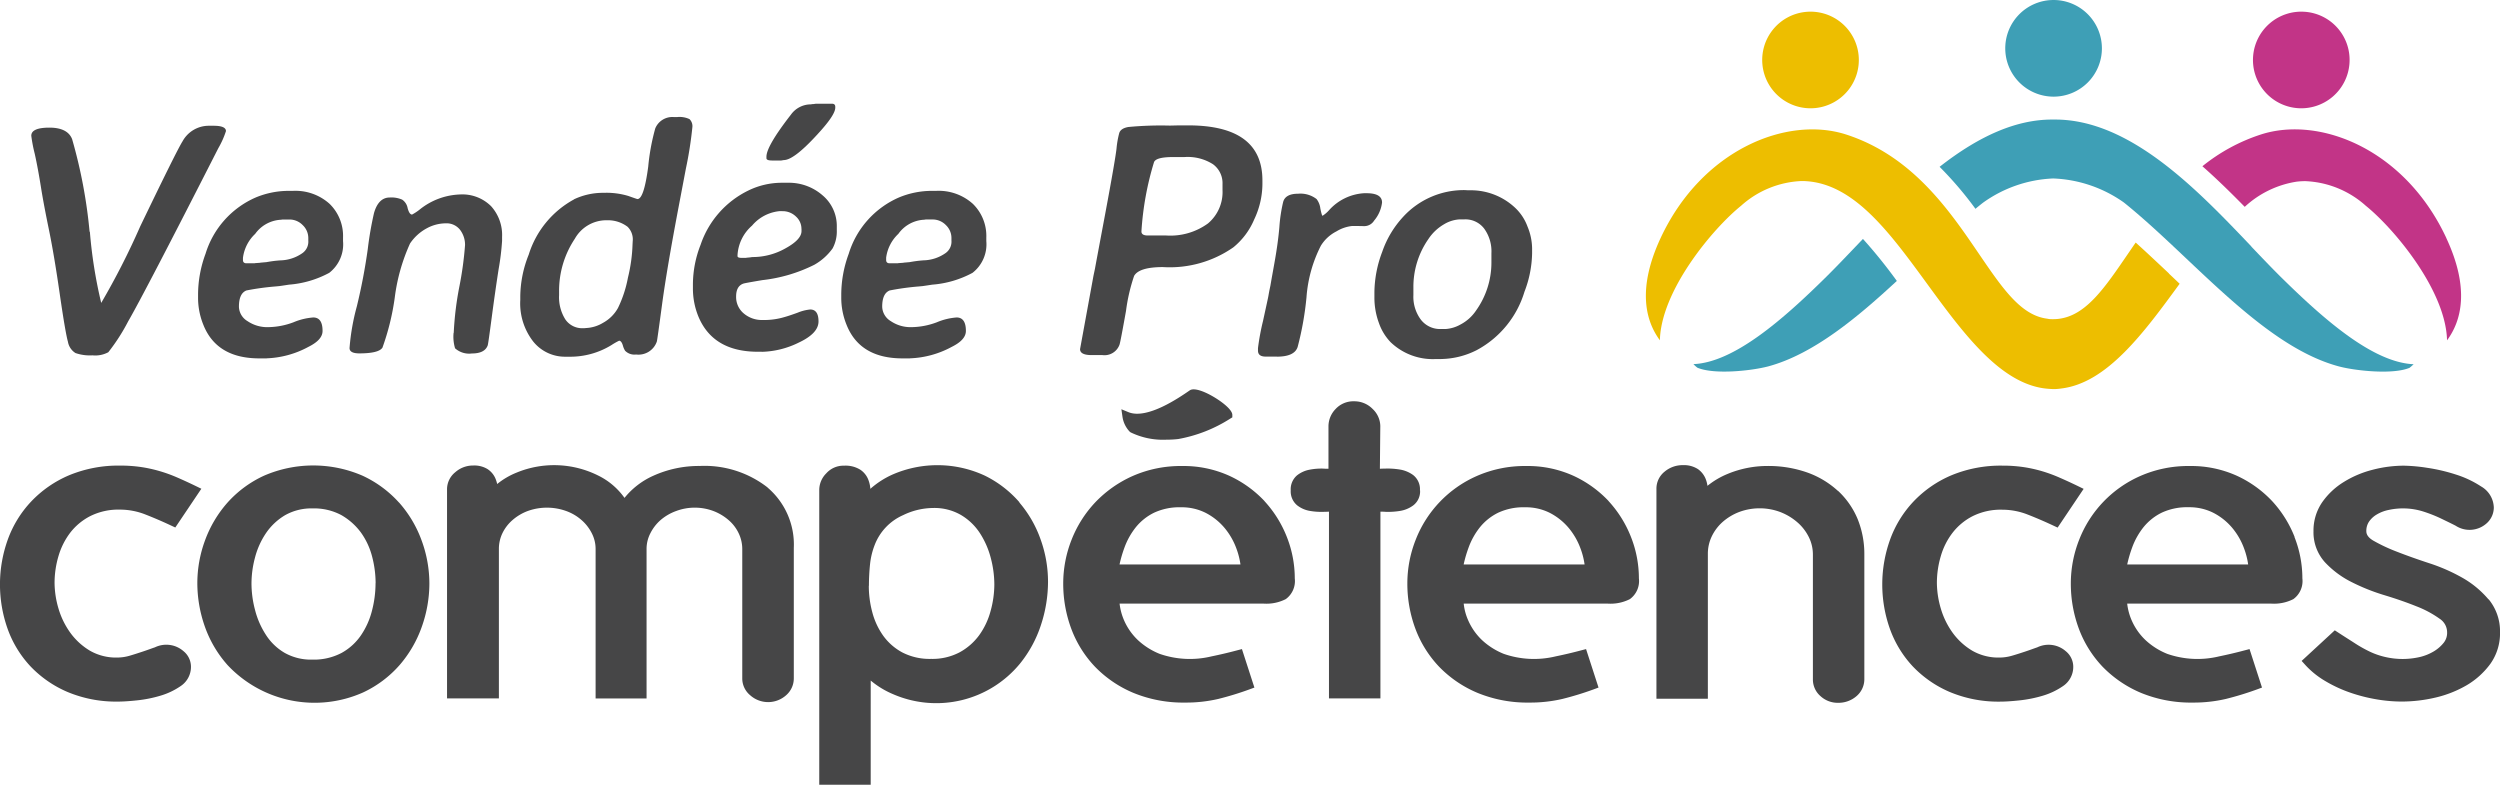
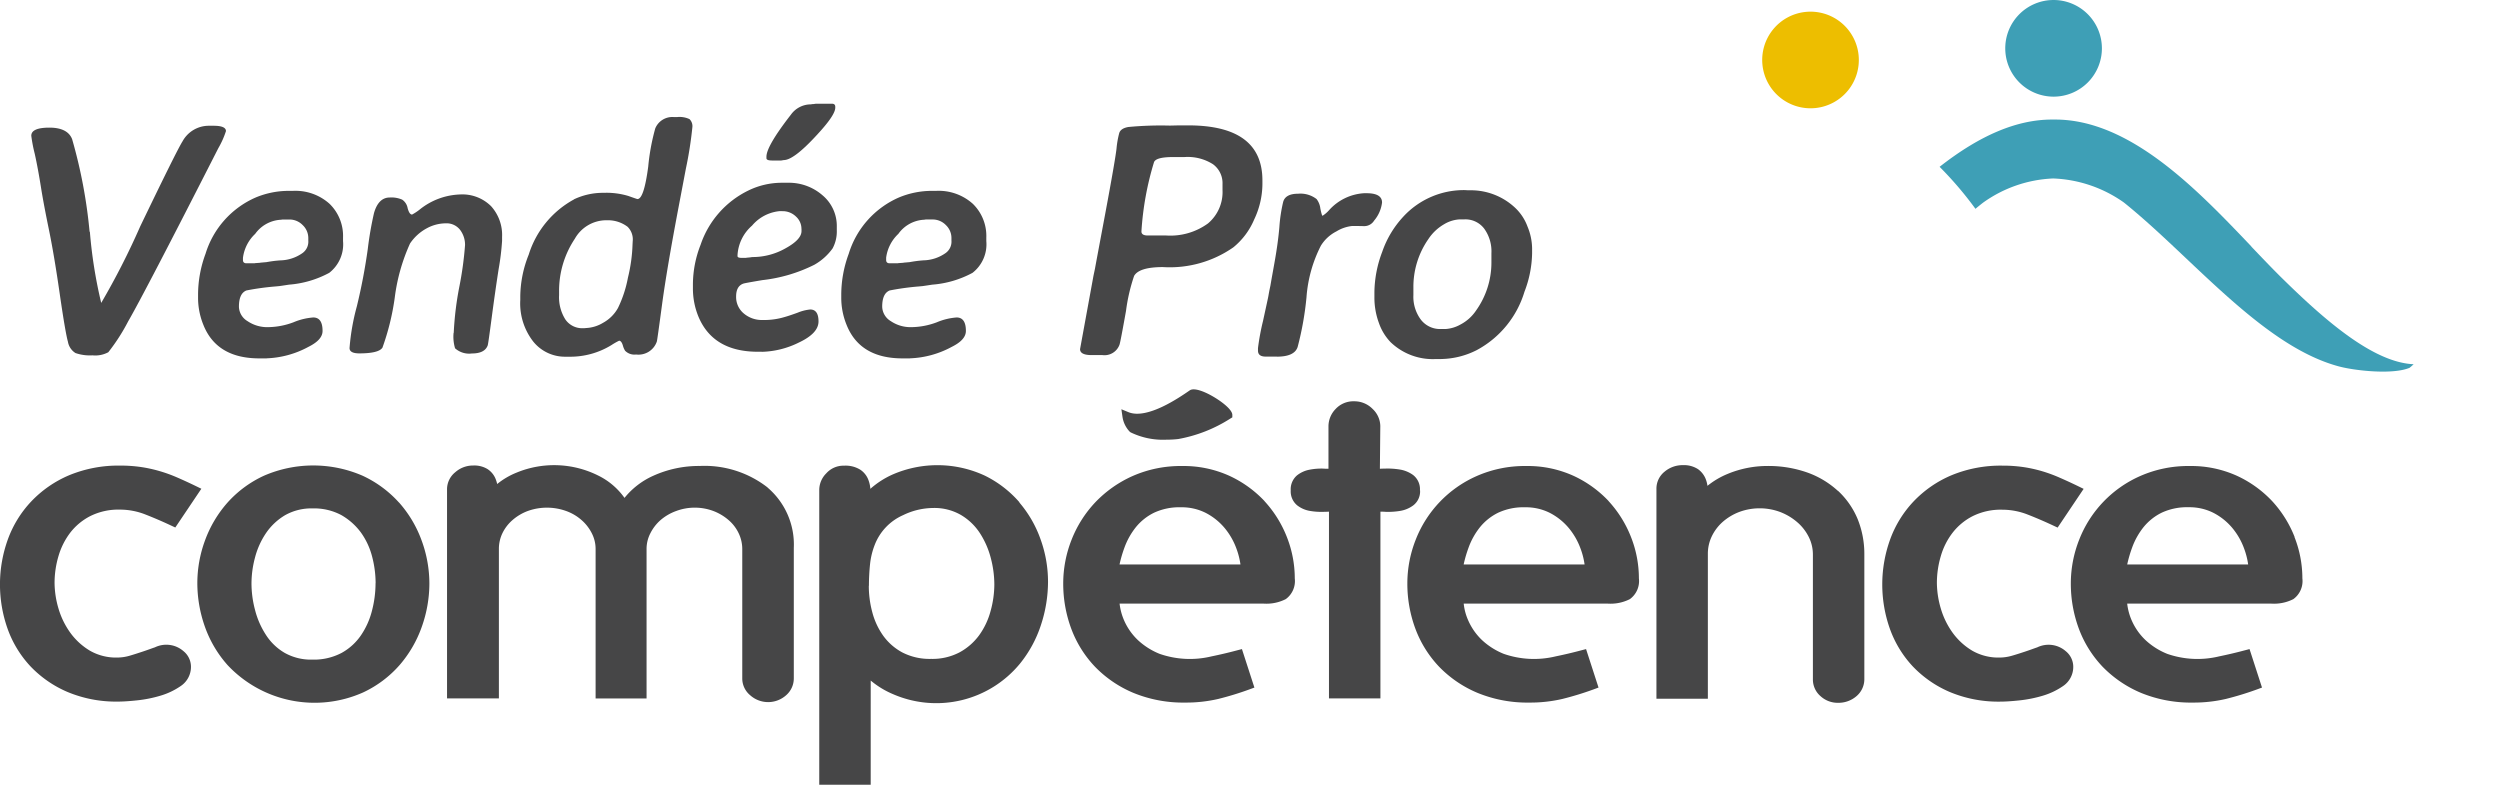
<svg xmlns="http://www.w3.org/2000/svg" width="198.345" height="62.259" viewBox="0 0 198.345 62.259">
  <g id="LOGO_VENDEE_PRO_COMPETENCES_DIGITAL_RVB" data-name="LOGO VENDEE PRO COMPETENCES DIGITAL_RVB" transform="translate(-28.94 -28.92)">
-     <path id="Tracé_296" data-name="Tracé 296" d="M316.72,53.321c-3.287-7.07-10.058-9.732-14.719-8.228a14.5,14.5,0,0,0-4.641,2.519c1.243,1.094,2.4,2.246,3.359,3.222a7.807,7.807,0,0,1,4.134-2,5.79,5.79,0,0,1,.671-.039,7.64,7.64,0,0,1,4.8,1.953c2.252,1.816,6.354,6.725,6.445,10.676,1.133-1.53,1.823-4.075-.052-8.1Z" transform="translate(-93.686 -5.503)" fill="#c23487" />
    <path id="Tracé_297" data-name="Tracé 297" d="M41.217,100.086c-.293.1-.612.221-.95.332s-.69.228-1.048.332a3.571,3.571,0,0,1-.97.143,4.168,4.168,0,0,1-2.168-.54,5.238,5.238,0,0,1-1.556-1.419,6.326,6.326,0,0,1-.944-1.927,7.368,7.368,0,0,1-.312-2.044,7.514,7.514,0,0,1,.312-2.122,5.7,5.7,0,0,1,.937-1.862,4.741,4.741,0,0,1,1.595-1.315,5,5,0,0,1,2.357-.508,5.5,5.5,0,0,1,2,.384c.7.273,1.374.566,2,.859l.378.176L44.915,87.5l-.508-.247c-.5-.241-.97-.456-1.419-.651A11.48,11.48,0,0,0,41.6,86.1a10.9,10.9,0,0,0-1.445-.319,11.149,11.149,0,0,0-1.68-.117,10.194,10.194,0,0,0-4.056.768,8.952,8.952,0,0,0-3.007,2.083,8.714,8.714,0,0,0-1.855,3.021,10.531,10.531,0,0,0-.02,7.057,8.568,8.568,0,0,0,1.8,2.975,8.84,8.84,0,0,0,2.949,2.051,9.971,9.971,0,0,0,4,.768c.41,0,.918-.033,1.549-.1a10.153,10.153,0,0,0,1.842-.371,5.618,5.618,0,0,0,1.6-.762,1.828,1.828,0,0,0,.814-1.543,1.594,1.594,0,0,0-.592-1.224,2.072,2.072,0,0,0-2.278-.3Z" transform="translate(0 -19.804)" fill="#464647" />
    <path id="Tracé_298" data-name="Tracé 298" d="M68.978,88.579a8.929,8.929,0,0,0-2.89-2.122,9.822,9.822,0,0,0-7.8,0,8.836,8.836,0,0,0-2.89,2.122,9.377,9.377,0,0,0-1.79,2.994,9.835,9.835,0,0,0-.618,3.411,10.412,10.412,0,0,0,.6,3.457,9.175,9.175,0,0,0,1.8,3.047,9.462,9.462,0,0,0,10.754,2.168,8.794,8.794,0,0,0,2.89-2.168A9.4,9.4,0,0,0,70.8,98.442a10.282,10.282,0,0,0,.6-3.424,9.9,9.9,0,0,0-.625-3.444,9.307,9.307,0,0,0-1.79-2.994Zm-1.849,6.412a8.654,8.654,0,0,1-.28,2.168,6.135,6.135,0,0,1-.872,1.959,4.485,4.485,0,0,1-1.536,1.4,4.7,4.7,0,0,1-2.324.534,4.248,4.248,0,0,1-2.207-.54,4.4,4.4,0,0,1-1.484-1.432,6.6,6.6,0,0,1-.859-1.972h0a8.212,8.212,0,0,1-.28-2.09,7.992,7.992,0,0,1,.28-2.07,6.259,6.259,0,0,1,.872-1.933,4.776,4.776,0,0,1,1.51-1.419,4.248,4.248,0,0,1,2.207-.54,4.572,4.572,0,0,1,2.265.534,5.032,5.032,0,0,1,1.549,1.38,5.721,5.721,0,0,1,.885,1.9,8.419,8.419,0,0,1,.28,2.122Z" transform="translate(-8.394 -19.8)" fill="#464647" />
    <path id="Tracé_299" data-name="Tracé 299" d="M108.864,87.388a8.139,8.139,0,0,0-5.4-1.712,8.784,8.784,0,0,0-3.7.788,6.151,6.151,0,0,0-2.259,1.745,5.541,5.541,0,0,0-2.083-1.771,7.815,7.815,0,0,0-6.464-.241,6,6,0,0,0-1.556.911,2.448,2.448,0,0,0-.163-.495,1.679,1.679,0,0,0-.618-.7,2.007,2.007,0,0,0-1.12-.273,2.122,2.122,0,0,0-1.432.54,1.732,1.732,0,0,0-.644,1.334v16.6h4.114V92.237A2.868,2.868,0,0,1,87.824,91a3.261,3.261,0,0,1,.807-1.042,3.928,3.928,0,0,1,1.217-.716,4.5,4.5,0,0,1,3.007,0,3.778,3.778,0,0,1,1.23.716,3.441,3.441,0,0,1,.827,1.061,2.7,2.7,0,0,1,.3,1.25v11.854h4.043V92.27a2.7,2.7,0,0,1,.3-1.25,3.45,3.45,0,0,1,.807-1.048,3.967,3.967,0,0,1,1.224-.716,4.218,4.218,0,0,1,2.988,0,4.035,4.035,0,0,1,1.2.723,3.15,3.15,0,0,1,.788,1.035,2.908,2.908,0,0,1,.286,1.256v10.266a1.73,1.73,0,0,0,.625,1.328,2.139,2.139,0,0,0,2.864-.007,1.766,1.766,0,0,0,.6-1.321V92.172a5.93,5.93,0,0,0-2.077-4.778Z" transform="translate(-19.018 -19.787)" fill="#464647" />
    <path id="Tracé_300" data-name="Tracé 300" d="M144.674,88.559a8.734,8.734,0,0,0-2.76-2.122,8.928,8.928,0,0,0-7.271-.1,6.841,6.841,0,0,0-1.8,1.152,2.473,2.473,0,0,0-.13-.631,1.7,1.7,0,0,0-.638-.866,2.19,2.19,0,0,0-1.321-.339,1.818,1.818,0,0,0-1.406.605,1.868,1.868,0,0,0-.56,1.3v23.409h4.082V102.7a6.974,6.974,0,0,0,1.777,1.081,8.592,8.592,0,0,0,10.058-2.415,9.552,9.552,0,0,0,1.673-3.079,11,11,0,0,0,.56-3.431,9.913,9.913,0,0,0-.579-3.326,9.161,9.161,0,0,0-1.7-2.962Zm-11.945,6.614a16.818,16.818,0,0,1,.091-1.725,5.835,5.835,0,0,1,.378-1.536,4.246,4.246,0,0,1,2.246-2.337,5.523,5.523,0,0,1,2.376-.566,4.194,4.194,0,0,1,2.22.56,4.57,4.57,0,0,1,1.5,1.445,6.7,6.7,0,0,1,.859,1.972,8.288,8.288,0,0,1,.28,2.09,7.971,7.971,0,0,1-.3,2.116,5.862,5.862,0,0,1-.9,1.907,4.707,4.707,0,0,1-1.556,1.361,4.616,4.616,0,0,1-2.259.521,4.732,4.732,0,0,1-2.278-.508,4.472,4.472,0,0,1-1.517-1.321A5.7,5.7,0,0,1,133,97.295h0a8.074,8.074,0,0,1-.28-2.116Z" transform="translate(-34.85 -19.786)" fill="#464647" />
    <path id="Tracé_301" data-name="Tracé 301" d="M174.495,88.5a9.006,9.006,0,0,0-2.812-2.018,8.788,8.788,0,0,0-3.73-.768,9.437,9.437,0,0,0-3.912.788,9.337,9.337,0,0,0-2.962,2.077,9.23,9.23,0,0,0-1.894,2.981,9.455,9.455,0,0,0-.664,3.457,10.284,10.284,0,0,0,.638,3.606,8.853,8.853,0,0,0,1.894,3.027,9.169,9.169,0,0,0,3.04,2.064,10.411,10.411,0,0,0,4.108.768,11.252,11.252,0,0,0,2.61-.286,24.175,24.175,0,0,0,2.435-.742l.443-.163-.989-3.053-.449.117c-.631.169-1.3.325-1.966.462a7.293,7.293,0,0,1-4.114-.2,5.582,5.582,0,0,1-1.7-1.068,4.813,4.813,0,0,1-1.107-1.556,4.6,4.6,0,0,1-.371-1.361h11.451a3.384,3.384,0,0,0,1.732-.358,1.771,1.771,0,0,0,.716-1.647,8.944,8.944,0,0,0-.625-3.274,9.106,9.106,0,0,0-1.777-2.851Zm-1.907,5.026h-9.6a10.12,10.12,0,0,1,.391-1.341,5.71,5.71,0,0,1,.918-1.634,4.289,4.289,0,0,1,1.432-1.133,4.753,4.753,0,0,1,2.142-.43,4.211,4.211,0,0,1,1.953.443,4.867,4.867,0,0,1,1.478,1.172,5.461,5.461,0,0,1,.95,1.634,6.021,6.021,0,0,1,.332,1.3Z" transform="translate(-45.227 -19.821)" fill="#464647" />
    <path id="Tracé_302" data-name="Tracé 302" d="M196.5,84.9a1.422,1.422,0,0,0-.553-1.23,2.454,2.454,0,0,0-1.061-.43,5.989,5.989,0,0,0-1.146-.072c-.15,0-.286.007-.417.013l.033-3.379a1.9,1.9,0,0,0-.605-1.361,2.016,2.016,0,0,0-1.471-.612,1.921,1.921,0,0,0-1.484.625,1.971,1.971,0,0,0-.553,1.348v3.379c-.13,0-.273,0-.423-.013a4.963,4.963,0,0,0-1.094.091,2.274,2.274,0,0,0-.989.456,1.454,1.454,0,0,0-.488,1.185,1.429,1.429,0,0,0,.521,1.191,2.245,2.245,0,0,0,1.009.436,5.292,5.292,0,0,0,1.081.072c.15,0,.286-.007.423-.013V101.4h4.082V86.586c.13,0,.267,0,.417.013a5.785,5.785,0,0,0,1.133-.072,2.394,2.394,0,0,0,1.042-.43,1.39,1.39,0,0,0,.553-1.2Z" transform="translate(-54.905 -17.071)" fill="#464647" />
    <path id="Tracé_303" data-name="Tracé 303" d="M216.435,88.5a9.006,9.006,0,0,0-2.812-2.018,8.788,8.788,0,0,0-3.73-.768,9.437,9.437,0,0,0-3.912.788,9.148,9.148,0,0,0-4.856,5.058,9.456,9.456,0,0,0-.664,3.457,10.284,10.284,0,0,0,.638,3.606,8.852,8.852,0,0,0,1.894,3.027,9.169,9.169,0,0,0,3.04,2.064,10.411,10.411,0,0,0,4.108.768,11.252,11.252,0,0,0,2.61-.286,24.175,24.175,0,0,0,2.435-.742l.443-.163-.989-3.053-.449.117c-.631.169-1.3.325-1.966.462a7.3,7.3,0,0,1-4.114-.2,5.582,5.582,0,0,1-1.7-1.068,4.813,4.813,0,0,1-1.107-1.556,4.361,4.361,0,0,1-.371-1.361h11.451a3.384,3.384,0,0,0,1.732-.358,1.771,1.771,0,0,0,.716-1.647,8.944,8.944,0,0,0-.625-3.274,9.106,9.106,0,0,0-1.777-2.851Zm-1.907,5.026h-9.6a10.12,10.12,0,0,1,.391-1.341,5.71,5.71,0,0,1,.918-1.634,4.289,4.289,0,0,1,1.432-1.133,4.753,4.753,0,0,1,2.142-.43,4.211,4.211,0,0,1,1.953.443,4.867,4.867,0,0,1,1.478,1.172,5.461,5.461,0,0,1,.95,1.634,5.925,5.925,0,0,1,.332,1.3Z" transform="translate(-59.865 -19.821)" fill="#464647" />
    <path id="Tracé_304" data-name="Tracé 304" d="M245.213,87.648a7.12,7.12,0,0,0-2.435-1.458,9.282,9.282,0,0,0-3.157-.514,8.228,8.228,0,0,0-3.125.618,6.381,6.381,0,0,0-1.627.957,2.379,2.379,0,0,0-.137-.534,1.759,1.759,0,0,0-.612-.788,2.034,2.034,0,0,0-1.191-.319,2.216,2.216,0,0,0-1.458.514,1.723,1.723,0,0,0-.651,1.361v16.658H234.9v-11.5a3.187,3.187,0,0,1,.306-1.374,3.629,3.629,0,0,1,.866-1.152,4.334,4.334,0,0,1,1.321-.794,4.667,4.667,0,0,1,3.268.013,4.563,4.563,0,0,1,1.354.82,3.735,3.735,0,0,1,.9,1.172,3.114,3.114,0,0,1,.319,1.387v9.908a1.739,1.739,0,0,0,.605,1.315,2.013,2.013,0,0,0,1.4.527,2.178,2.178,0,0,0,1.445-.521,1.762,1.762,0,0,0,.631-1.354V92.686a7.375,7.375,0,0,0-.534-2.806,6.414,6.414,0,0,0-1.562-2.239Z" transform="translate(-70.462 -19.786)" fill="#464647" />
    <path id="Tracé_305" data-name="Tracé 305" d="M270.634,100.089c-.293.1-.612.221-.95.332s-.69.228-1.055.332a3.571,3.571,0,0,1-.97.143,4.168,4.168,0,0,1-2.168-.54,5.238,5.238,0,0,1-1.556-1.419,6.325,6.325,0,0,1-.944-1.927,7.367,7.367,0,0,1-.312-2.044,7.48,7.48,0,0,1,.312-2.122,5.541,5.541,0,0,1,.937-1.855,4.741,4.741,0,0,1,1.595-1.315,5,5,0,0,1,2.357-.508,5.5,5.5,0,0,1,2,.384c.7.273,1.374.566,2,.859l.378.176,2.064-3.073-.508-.247c-.5-.241-.97-.456-1.419-.651a11.481,11.481,0,0,0-1.387-.508,10.9,10.9,0,0,0-1.445-.319,11.148,11.148,0,0,0-1.68-.117,10.194,10.194,0,0,0-4.056.768,8.952,8.952,0,0,0-3.008,2.083,8.714,8.714,0,0,0-1.855,3.021,10.531,10.531,0,0,0-.02,7.057,8.628,8.628,0,0,0,1.8,2.975,8.84,8.84,0,0,0,2.949,2.051,9.971,9.971,0,0,0,4,.768c.41,0,.918-.033,1.549-.1a10.151,10.151,0,0,0,1.842-.371,5.618,5.618,0,0,0,1.6-.762,1.828,1.828,0,0,0,.814-1.543,1.594,1.594,0,0,0-.592-1.224,2.072,2.072,0,0,0-2.278-.3Z" transform="translate(-80.07 -19.807)" fill="#464647" />
    <path id="Tracé_306" data-name="Tracé 306" d="M299.082,91.347A9.107,9.107,0,0,0,297.3,88.5a9.007,9.007,0,0,0-2.812-2.018,8.789,8.789,0,0,0-3.73-.768,9.437,9.437,0,0,0-3.912.788,9.148,9.148,0,0,0-4.856,5.058,9.455,9.455,0,0,0-.664,3.457,10.284,10.284,0,0,0,.638,3.606,8.852,8.852,0,0,0,1.894,3.027,9.236,9.236,0,0,0,3.04,2.064,10.411,10.411,0,0,0,4.108.768,11.252,11.252,0,0,0,2.61-.286,24.17,24.17,0,0,0,2.435-.742l.443-.163-.989-3.053-.449.117c-.631.169-1.3.325-1.966.462a7.293,7.293,0,0,1-4.114-.2,5.581,5.581,0,0,1-1.7-1.068,4.813,4.813,0,0,1-1.107-1.556,4.6,4.6,0,0,1-.371-1.361h11.451a3.384,3.384,0,0,0,1.732-.358,1.771,1.771,0,0,0,.716-1.647,8.944,8.944,0,0,0-.625-3.274ZM295.4,93.522h-9.6a10.118,10.118,0,0,1,.391-1.341,5.71,5.71,0,0,1,.918-1.634,4.288,4.288,0,0,1,1.432-1.133,4.753,4.753,0,0,1,2.142-.43,4.211,4.211,0,0,1,1.953.443,4.866,4.866,0,0,1,1.478,1.172,5.461,5.461,0,0,1,.95,1.634,6.021,6.021,0,0,1,.332,1.3Z" transform="translate(-88.091 -19.821)" fill="#464647" />
-     <path id="Tracé_307" data-name="Tracé 307" d="M324.279,96.281a7.653,7.653,0,0,0-2.09-1.725,14.216,14.216,0,0,0-2.636-1.152c-.911-.3-1.758-.6-2.526-.9a13.37,13.37,0,0,1-1.888-.885c-.495-.293-.553-.573-.553-.755a1.308,1.308,0,0,1,.208-.742,1.913,1.913,0,0,1,.625-.579,2.989,2.989,0,0,1,.937-.358,5.339,5.339,0,0,1,2.721.117,11.022,11.022,0,0,1,1.413.553c.443.215.833.4,1.178.579a2.028,2.028,0,0,0,2.5-.221A1.686,1.686,0,0,0,324.7,89a1.994,1.994,0,0,0-1.009-1.68,8.058,8.058,0,0,0-2-.944,14.094,14.094,0,0,0-2.278-.534,13.578,13.578,0,0,0-1.842-.169,9.882,9.882,0,0,0-2.487.325,8.116,8.116,0,0,0-2.278.963,5.769,5.769,0,0,0-1.712,1.6,3.956,3.956,0,0,0-.7,2.311,3.537,3.537,0,0,0,.924,2.48,7.456,7.456,0,0,0,2.1,1.556,15.932,15.932,0,0,0,2.63,1.048c.9.273,1.745.566,2.506.872a8.29,8.29,0,0,1,1.849.989,1.286,1.286,0,0,1,.592,1.087,1.25,1.25,0,0,1-.267.814,2.935,2.935,0,0,1-.794.69,3.893,3.893,0,0,1-1.094.443,6.08,6.08,0,0,1-2.754,0,5.9,5.9,0,0,1-1.211-.417,10.458,10.458,0,0,1-1.165-.651c-.4-.26-.84-.534-1.308-.84l-.319-.208-2.63,2.428.325.358a6.8,6.8,0,0,0,1.569,1.25,10.56,10.56,0,0,0,1.94.9,12.9,12.9,0,0,0,2.07.534,11.962,11.962,0,0,0,2.064.182,11.8,11.8,0,0,0,2.662-.319,8.909,8.909,0,0,0,2.487-.989,6.262,6.262,0,0,0,1.868-1.7,4.191,4.191,0,0,0,.755-2.48,4,4,0,0,0-.9-2.623Z" transform="translate(-97.906 -19.807)" fill="#464647" />
    <path id="Tracé_308" data-name="Tracé 308" d="M172.627,76.8c-.358-.189-1.23-.6-1.595-.345-.84.579-3.392,2.337-4.869,1.725l-.553-.228.085.592a2.16,2.16,0,0,0,.573,1.185l.065.052a5.861,5.861,0,0,0,2.845.586,8.387,8.387,0,0,0,.944-.052,11.388,11.388,0,0,0,4.127-1.621l.163-.1V78.41c.013-.462-1.035-1.217-1.784-1.608Z" transform="translate(-47.701 -16.563)" fill="#464647" />
    <path id="Tracé_309" data-name="Tracé 309" d="M37.4,52.654a37.177,37.177,0,0,0,.9,5.65,58.88,58.88,0,0,0,3.092-6.067q2.92-6.064,3.359-6.751a2.37,2.37,0,0,1,2.07-1.237h.4c.651,0,.976.143.976.423a6.917,6.917,0,0,1-.605,1.354q-5.878,11.542-7.154,13.742a15.346,15.346,0,0,1-1.575,2.448,2.171,2.171,0,0,1-1.256.247,3.478,3.478,0,0,1-1.348-.182,1.315,1.315,0,0,1-.6-.9q-.205-.723-.657-3.847c-.3-2.083-.586-3.756-.846-5.019s-.475-2.383-.631-3.359-.319-1.875-.5-2.689a11.873,11.873,0,0,1-.273-1.426c0-.43.482-.644,1.439-.644s1.562.306,1.8.911a39.806,39.806,0,0,1,1.387,7.349Z" transform="translate(-1.33 -5.351)" fill="#464647" />
    <path id="Tracé_310" data-name="Tracé 310" d="M58.522,65.476h-.579q-3.4,0-4.453-2.689a5.69,5.69,0,0,1-.41-2.1v-.28a9.377,9.377,0,0,1,.592-3.229,7.16,7.16,0,0,1,3.977-4.466,6.771,6.771,0,0,1,2.662-.527h.293a4.041,4.041,0,0,1,2.91,1.029,3.55,3.55,0,0,1,1.068,2.675v.28a2.867,2.867,0,0,1-1.094,2.519,7.981,7.981,0,0,1-3.19.937c-.508.078-.775.117-.794.117l-.273.026a20.787,20.787,0,0,0-2.317.319c-.4.163-.592.592-.592,1.289a1.376,1.376,0,0,0,.684,1.146,2.786,2.786,0,0,0,1.64.475,5.865,5.865,0,0,0,2-.384,4.979,4.979,0,0,1,1.575-.384c.488,0,.736.358.736,1.068,0,.475-.371.892-1.12,1.263a7.485,7.485,0,0,1-3.32.911Zm-1.881-7.987v.182c0,.169.091.26.28.26h.631l.065-.013.371-.026.065-.013.449-.039A9.853,9.853,0,0,1,59.6,57.7a3.162,3.162,0,0,0,1.764-.579,1.109,1.109,0,0,0,.462-.989V55.92A1.412,1.412,0,0,0,61.38,54.9a1.456,1.456,0,0,0-1.061-.443h-.54a1.267,1.267,0,0,1-.221.026,2.675,2.675,0,0,0-1.946,1.113,3.151,3.151,0,0,0-.97,1.9Z" transform="translate(-8.426 -8.122)" fill="#464647" />
    <path id="Tracé_311" data-name="Tracé 311" d="M79.807,63.6a25.2,25.2,0,0,1,.449-3.685,27.223,27.223,0,0,0,.449-3.287,1.962,1.962,0,0,0-.391-1.2,1.356,1.356,0,0,0-1.152-.521,3.188,3.188,0,0,0-1.523.41,3.712,3.712,0,0,0-1.3,1.191,14.892,14.892,0,0,0-1.211,4.29,19.528,19.528,0,0,1-.976,3.971c-.2.306-.814.456-1.836.456-.514,0-.775-.143-.775-.423a17.579,17.579,0,0,1,.579-3.307,46.142,46.142,0,0,0,.866-4.537,27.353,27.353,0,0,1,.495-2.864c.234-.82.651-1.237,1.25-1.237a2.144,2.144,0,0,1,.983.169,1.026,1.026,0,0,1,.436.677q.137.508.352.508a3.977,3.977,0,0,0,.618-.41,5.392,5.392,0,0,1,3.19-1.185,3.228,3.228,0,0,1,2.461.931,3.41,3.41,0,0,1,.872,2.441V56.3a20.013,20.013,0,0,1-.273,2.233q-.273,1.758-.547,3.828c-.182,1.38-.286,2.122-.319,2.226q-.234.644-1.25.644a1.671,1.671,0,0,1-1.341-.41,3.162,3.162,0,0,1-.117-1.224Z" transform="translate(-14.869 -8.268)" fill="#464647" />
    <path id="Tracé_312" data-name="Tracé 312" d="M96.614,49.713a5.374,5.374,0,0,1,2.35-.514,6.056,6.056,0,0,1,1.953.247c.456.163.7.247.729.247.345,0,.625-.853.853-2.558a17.158,17.158,0,0,1,.56-3.047,1.465,1.465,0,0,1,1.465-.9h.28a1.858,1.858,0,0,1,.97.163.774.774,0,0,1,.228.657,30.714,30.714,0,0,1-.514,3.274l-.566,2.981q-.937,4.931-1.321,7.773c-.254,1.894-.391,2.884-.417,2.962a1.541,1.541,0,0,1-1.647,1.029,1.035,1.035,0,0,1-.872-.3,1.6,1.6,0,0,1-.182-.436c-.078-.241-.176-.358-.293-.358a5.407,5.407,0,0,0-.605.345,6.238,6.238,0,0,1-3.346.924h-.3A3.231,3.231,0,0,1,93.379,61a4.922,4.922,0,0,1-1.029-3.3v-.306a9.124,9.124,0,0,1,.671-3.294,7.538,7.538,0,0,1,3.587-4.375Zm-1.185,7.356v.247a3.306,3.306,0,0,0,.488,1.914,1.609,1.609,0,0,0,1.4.71h.117l.13-.013a2.862,2.862,0,0,0,1.367-.423,2.983,2.983,0,0,0,1.172-1.172,9.406,9.406,0,0,0,.788-2.4,12.613,12.613,0,0,0,.365-2.636l.013-.247a1.4,1.4,0,0,0-.41-1.159,2.58,2.58,0,0,0-1.621-.514H99.12a2.869,2.869,0,0,0-2.441,1.465,7.434,7.434,0,0,0-1.25,4.218Z" transform="translate(-22.132 -4.981)" fill="#464647" />
    <path id="Tracé_313" data-name="Tracé 313" d="M118.839,61.239h-.293q-3.515,0-4.694-2.728a5.858,5.858,0,0,1-.462-2.344v-.28A8.661,8.661,0,0,1,114,52.75a7.43,7.43,0,0,1,3.782-4.3,6.059,6.059,0,0,1,2.584-.618h.566a4.048,4.048,0,0,1,2.734.989,3.169,3.169,0,0,1,1.139,2.506V51.6a2.851,2.851,0,0,1-.332,1.439,4.521,4.521,0,0,1-1.452,1.3,12.211,12.211,0,0,1-4.121,1.217c-.924.156-1.432.247-1.517.28-.378.137-.566.475-.566,1.022a1.694,1.694,0,0,0,.605,1.341,2.213,2.213,0,0,0,1.491.521,5.638,5.638,0,0,0,1.484-.163c.4-.1.833-.247,1.3-.417a3.487,3.487,0,0,1,1-.254c.436,0,.657.319.657.95s-.527,1.191-1.575,1.68a6.971,6.971,0,0,1-2.929.729Zm1.621-11.158H120.3a3.264,3.264,0,0,0-2.22,1.152,3.352,3.352,0,0,0-1.152,2.35v.065c0,.1.111.143.332.143h.332l.065-.013.28-.026a1.267,1.267,0,0,1,.221-.026,5.283,5.283,0,0,0,2.591-.7c.84-.462,1.256-.918,1.256-1.361v-.143L122,51.461a1.309,1.309,0,0,0-.43-.944,1.506,1.506,0,0,0-1.113-.43Zm-.814-4.017c-.28,0-.423-.059-.423-.182v-.117c0-.56.644-1.666,1.94-3.333a1.946,1.946,0,0,1,1.582-.82,1.32,1.32,0,0,1,.234-.026l.169-.026h1.263c.182,0,.273.078.273.247v.065c0,.352-.371.944-1.107,1.777q-2.109,2.383-2.975,2.383l-.234.039h-.723Z" transform="translate(-29.475 -4.412)" fill="#464647" />
    <path id="Tracé_314" data-name="Tracé 314" d="M136.912,65.476h-.579q-3.4,0-4.453-2.689a5.69,5.69,0,0,1-.41-2.1v-.28a9.377,9.377,0,0,1,.592-3.229,7.16,7.16,0,0,1,3.977-4.466,6.771,6.771,0,0,1,2.662-.527H139a4.041,4.041,0,0,1,2.91,1.029,3.55,3.55,0,0,1,1.068,2.675v.28a2.867,2.867,0,0,1-1.094,2.519,7.981,7.981,0,0,1-3.19.937c-.508.078-.775.117-.794.117l-.273.026a20.787,20.787,0,0,0-2.317.319c-.4.163-.592.592-.592,1.289a1.376,1.376,0,0,0,.684,1.146,2.786,2.786,0,0,0,1.64.475,5.865,5.865,0,0,0,2.005-.384,4.979,4.979,0,0,1,1.575-.384c.488,0,.736.358.736,1.068,0,.475-.371.892-1.12,1.263a7.485,7.485,0,0,1-3.32.911Zm-1.881-7.987v.182c0,.169.091.26.28.26h.631l.065-.013.371-.026.065-.013.449-.039a9.853,9.853,0,0,1,1.094-.143,3.163,3.163,0,0,0,1.764-.579,1.109,1.109,0,0,0,.462-.989V55.92a1.412,1.412,0,0,0-.443-1.022,1.456,1.456,0,0,0-1.061-.443h-.54a1.267,1.267,0,0,1-.221.026A2.675,2.675,0,0,0,136,55.595a3.151,3.151,0,0,0-.97,1.9Z" transform="translate(-35.786 -8.122)" fill="#464647" />
    <path id="Tracé_315" data-name="Tracé 315" d="M169.153,44.2q5.888,0,5.891,4.362v.306a6.66,6.66,0,0,1-.657,2.806,5.709,5.709,0,0,1-1.647,2.2,8.813,8.813,0,0,1-5.585,1.569c-1.263,0-2.025.234-2.291.7a14.2,14.2,0,0,0-.644,2.786c-.293,1.634-.462,2.526-.514,2.669a1.265,1.265,0,0,1-1.354.827H161.5c-.618,0-.924-.156-.924-.475l1.068-5.839.117-.553q.01-.078.814-4.362c.534-2.858.827-4.57.892-5.143a7.537,7.537,0,0,1,.215-1.237c.078-.254.319-.417.729-.488a27.658,27.658,0,0,1,3.287-.111l.566-.013Zm-3.2,8.736H167.4a5.079,5.079,0,0,0,3.326-.957,3.246,3.246,0,0,0,1.152-2.643v-.475a1.859,1.859,0,0,0-.762-1.582,3.743,3.743,0,0,0-2.252-.566h-.9c-.944,0-1.452.143-1.53.436a23.745,23.745,0,0,0-.989,5.468c0,.215.169.319.5.319Z" transform="translate(-45.946 -5.333)" fill="#464647" />
    <path id="Tracé_316" data-name="Tracé 316" d="M183.764,65.431h-.9c-.4,0-.605-.156-.605-.475v-.2a18.81,18.81,0,0,1,.4-2.155c.267-1.23.41-1.875.417-1.933l.078-.436.091-.436c.052-.293.1-.586.156-.885l.156-.872c.189-1.048.325-2.012.4-2.9a12.179,12.179,0,0,1,.3-1.979c.117-.43.514-.651,1.191-.651a2.087,2.087,0,0,1,1.458.423,1.494,1.494,0,0,1,.3.749c.078.384.137.579.176.579a2.455,2.455,0,0,0,.521-.449,4.056,4.056,0,0,1,2.767-1.341h.208c.814,0,1.224.247,1.224.736a2.729,2.729,0,0,1-.631,1.439.916.916,0,0,1-.775.436h-.026c-.319-.007-.625-.013-.924-.013a3,3,0,0,0-1.263.43,3.088,3.088,0,0,0-1.237,1.139,10.683,10.683,0,0,0-1.139,4.1,24.472,24.472,0,0,1-.7,3.925c-.163.514-.71.775-1.647.775Z" transform="translate(-53.513 -8.22)" fill="#464647" />
    <path id="Tracé_317" data-name="Tracé 317" d="M201.755,65.494h-.449a4.832,4.832,0,0,1-3.574-1.341,4.178,4.178,0,0,1-.931-1.536,5.786,5.786,0,0,1-.352-2.012v-.436a9.266,9.266,0,0,1,.618-3.177,7.842,7.842,0,0,1,1.66-2.78,6.534,6.534,0,0,1,4.915-2.122l.221.013h.234a5.127,5.127,0,0,1,3.528,1.4,3.874,3.874,0,0,1,.97,1.478,4.632,4.632,0,0,1,.365,1.712v.423a8.832,8.832,0,0,1-.605,3.034,7.808,7.808,0,0,1-3.8,4.641,6.45,6.45,0,0,1-2.793.7Zm-.039-2.383h.371a2.765,2.765,0,0,0,1.191-.358,3.368,3.368,0,0,0,1.243-1.12,6.536,6.536,0,0,0,1.211-3.769V57.1a3.071,3.071,0,0,0-.573-1.953,1.869,1.869,0,0,0-1.549-.736h-.371a2.668,2.668,0,0,0-1.269.391,3.727,3.727,0,0,0-1.243,1.178,6.617,6.617,0,0,0-1.185,3.821v.618a3.035,3.035,0,0,0,.586,1.94A1.919,1.919,0,0,0,201.716,63.111Z" transform="translate(-58.466 -8.087)" fill="#464647" />
    <path id="Tracé_318" data-name="Tracé 318" d="M277.164,28.92A3.834,3.834,0,1,0,281,32.754a3.837,3.837,0,0,0-3.834-3.834Z" transform="translate(-85.299 0)" fill="#3e9fb6" fill-rule="evenodd" />
    <path id="Tracé_319" data-name="Tracé 319" d="M249.954,31.194a3.833,3.833,0,1,0,.573,5.39,3.834,3.834,0,0,0-.573-5.39Z" transform="translate(-74.962 -0.497)" fill="#edbe00" fill-rule="evenodd" />
-     <path id="Tracé_320" data-name="Tracé 320" d="M307.654,30.353a3.833,3.833,0,1,0,3.522,4.121A3.826,3.826,0,0,0,307.654,30.353Z" transform="translate(-95.836 -0.496)" fill="#c23487" fill-rule="evenodd" />
-     <path id="Tracé_321" data-name="Tracé 321" d="M241.273,68.15c3.632-.983,7.148-3.958,10.194-6.777a39.754,39.754,0,0,0-2.689-3.333l-.573.6c-.82.859-1.595,1.673-2.331,2.4-3.457,3.418-7.336,6.8-10.546,6.933a2.7,2.7,0,0,0,.319.286C237.016,68.827,239.971,68.495,241.273,68.15Z" transform="translate(-72.036 -10.164)" fill="#3e9fb6" fill-rule="evenodd" />
+     <path id="Tracé_320" data-name="Tracé 320" d="M307.654,30.353A3.826,3.826,0,0,0,307.654,30.353Z" transform="translate(-95.836 -0.496)" fill="#c23487" fill-rule="evenodd" />
    <path id="Tracé_322" data-name="Tracé 322" d="M290.067,53.561c-4.277-4.492-9.6-10.071-15.571-10.071h-.241c-2.773,0-5.7,1.224-8.925,3.75a28.547,28.547,0,0,1,2.845,3.333c.189-.163.378-.312.56-.456l.052-.039a10.253,10.253,0,0,1,5.559-1.914,10.371,10.371,0,0,1,5.579,1.888l.052.039c1.6,1.289,3.177,2.773,4.837,4.342,3.9,3.685,7.922,7.493,12.18,8.638,1.269.345,4.283.677,5.618.117a3.523,3.523,0,0,0,.325-.286c-3.216-.137-7.089-3.522-10.546-6.933-.736-.729-1.51-1.543-2.33-2.4Z" transform="translate(-82.506 -5.085)" fill="#3e9fb6" fill-rule="evenodd" />
-     <path id="Tracé_323" data-name="Tracé 323" d="M271.04,56.12c-.9-.846-1.777-1.673-2.643-2.454-.208.3-.41.6-.612.892-1.8,2.636-3.229,4.739-5.26,5.123a3.217,3.217,0,0,1-.482.059,4.292,4.292,0,0,1-.462,0,1.857,1.857,0,0,1-.2-.033c-2.1-.26-3.561-2.422-5.423-5.149-2.357-3.463-5.286-7.766-10.539-9.465-4.654-1.5-11.431,1.165-14.719,8.228-1.868,4.023-1.185,6.568-.052,8.1.091-3.951,4.192-8.86,6.445-10.676a7.642,7.642,0,0,1,4.8-1.959,5.789,5.789,0,0,1,.671.039c3.665.423,6.393,4.153,9.283,8.111,2.916,3.99,5.937,8.118,9.7,8.339a3.988,3.988,0,0,0,.521.013,4.148,4.148,0,0,0,.449-.046c3.626-.449,6.542-4.44,9.368-8.306h0c-.286-.273-.573-.547-.859-.814Z" transform="translate(-70.016 -5.503)" fill="#edbe00" fill-rule="evenodd" />
  </g>
</svg>